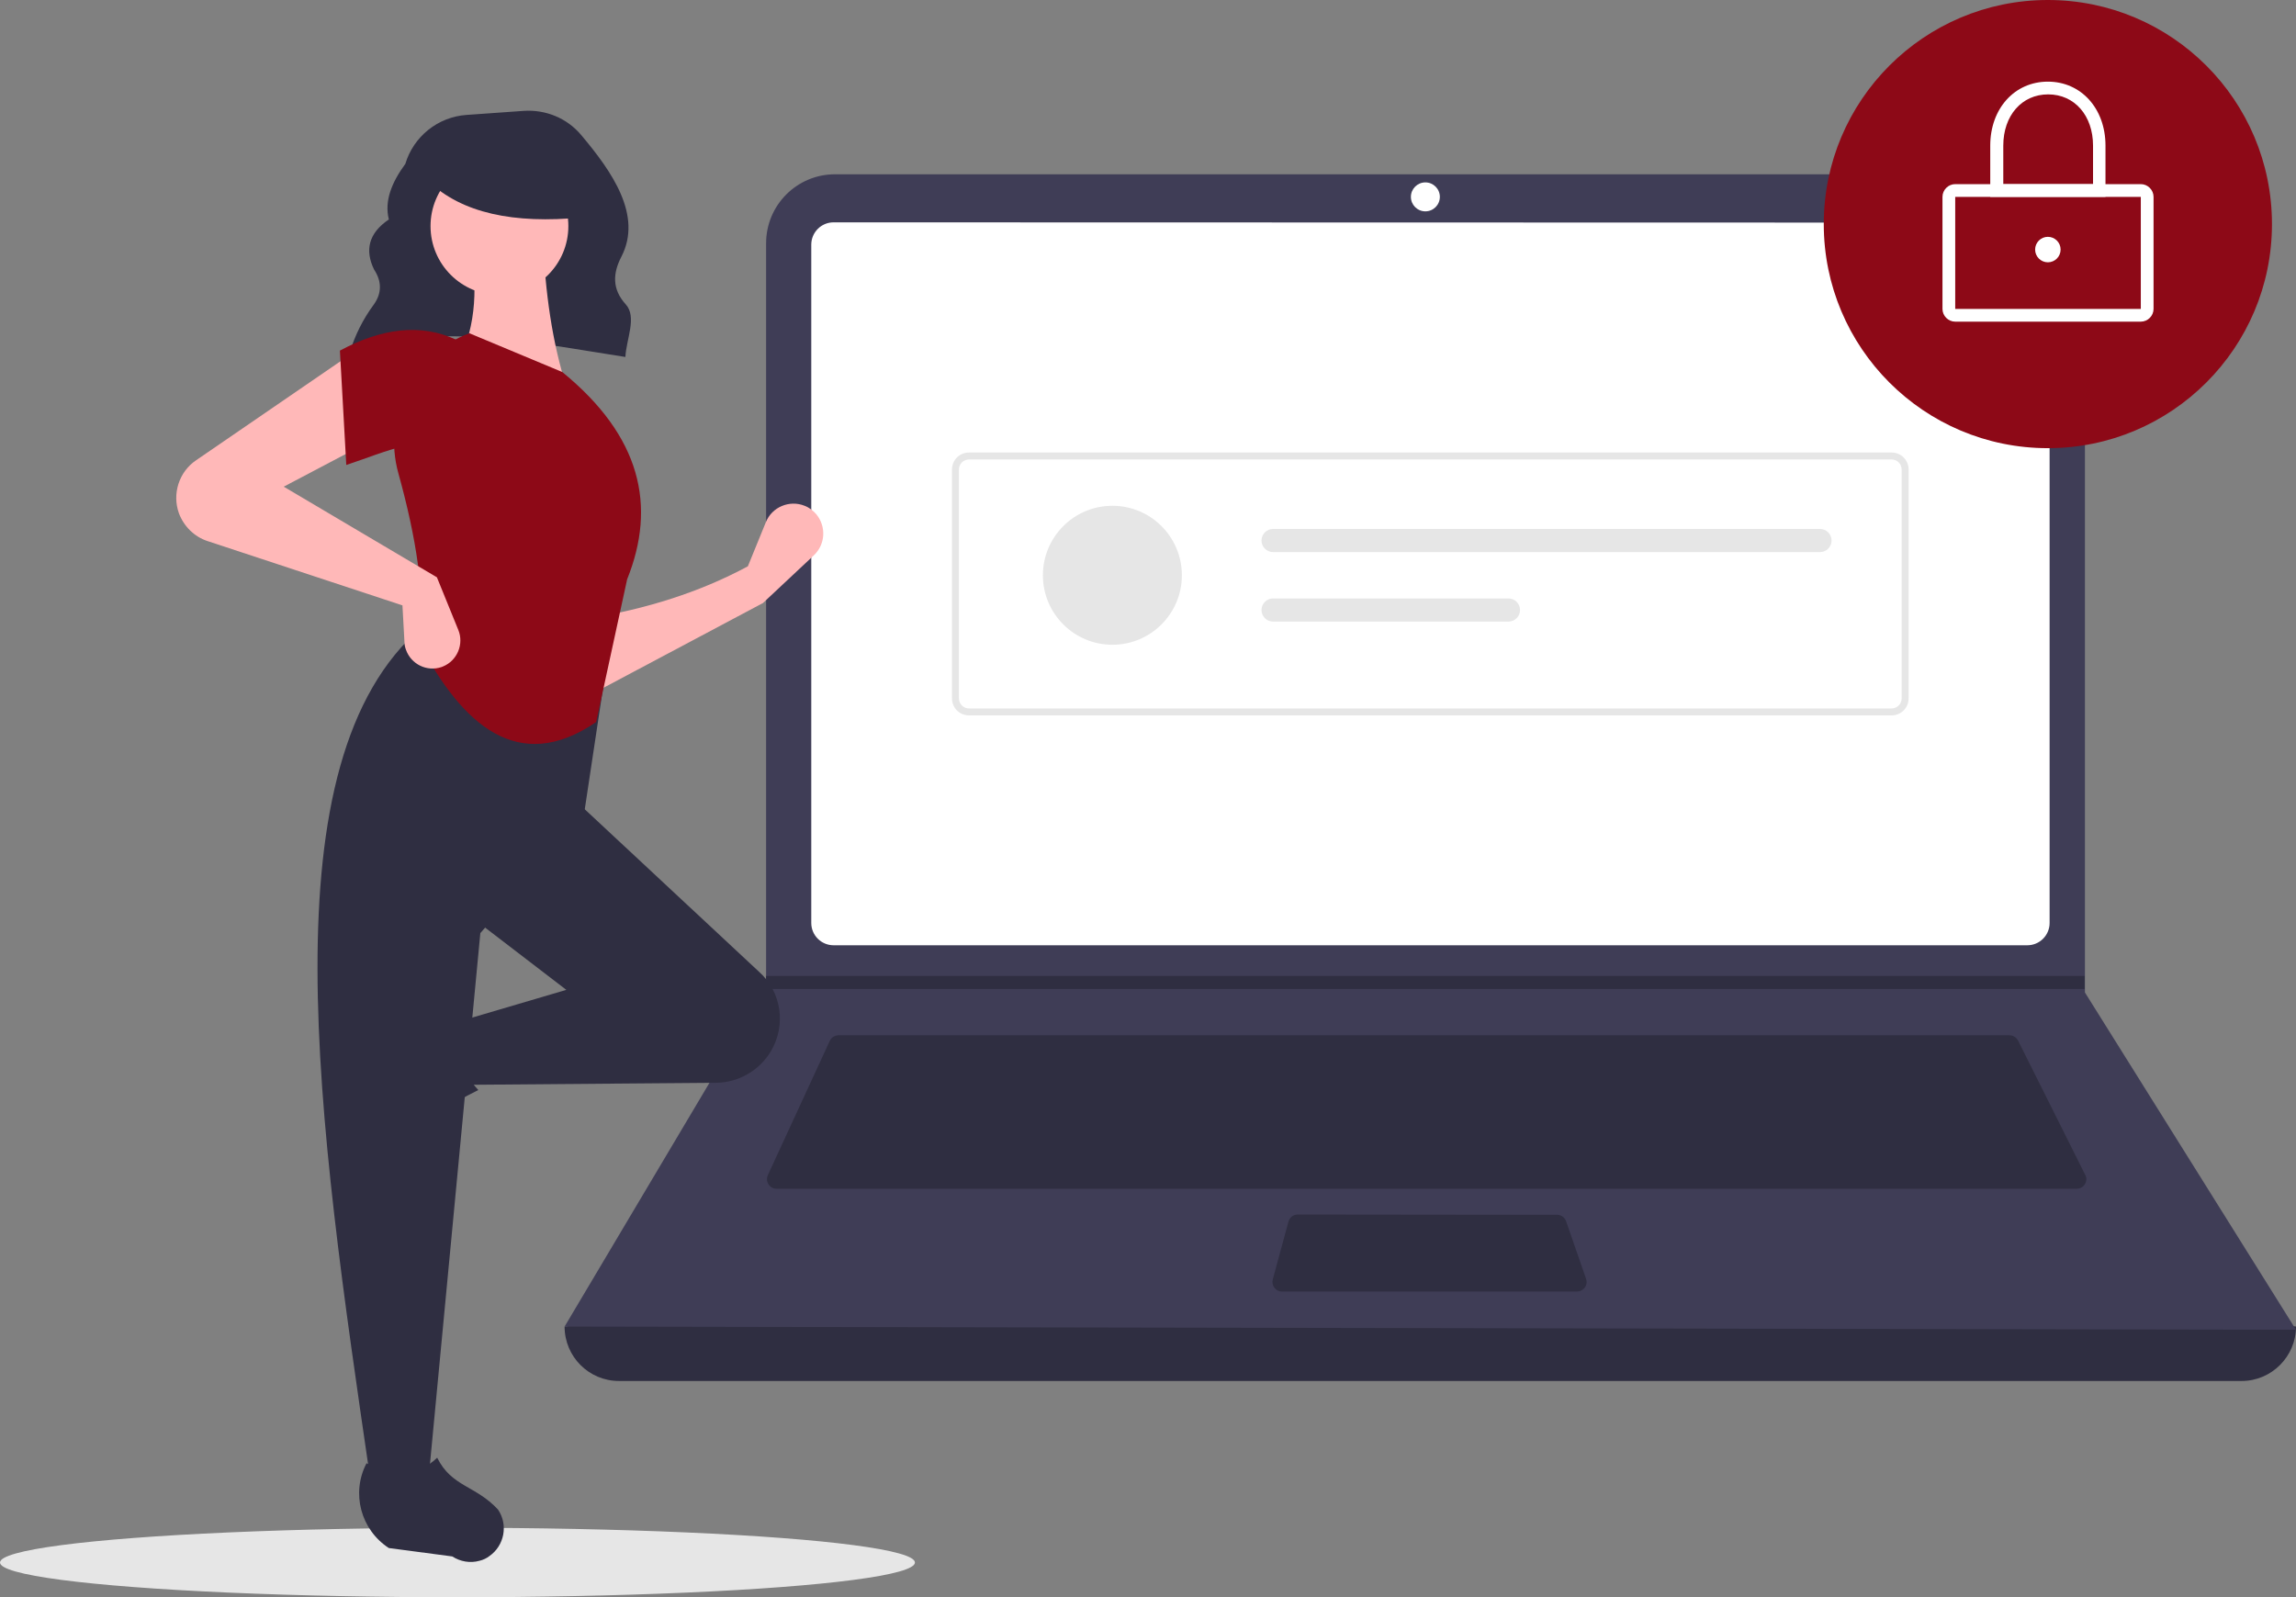
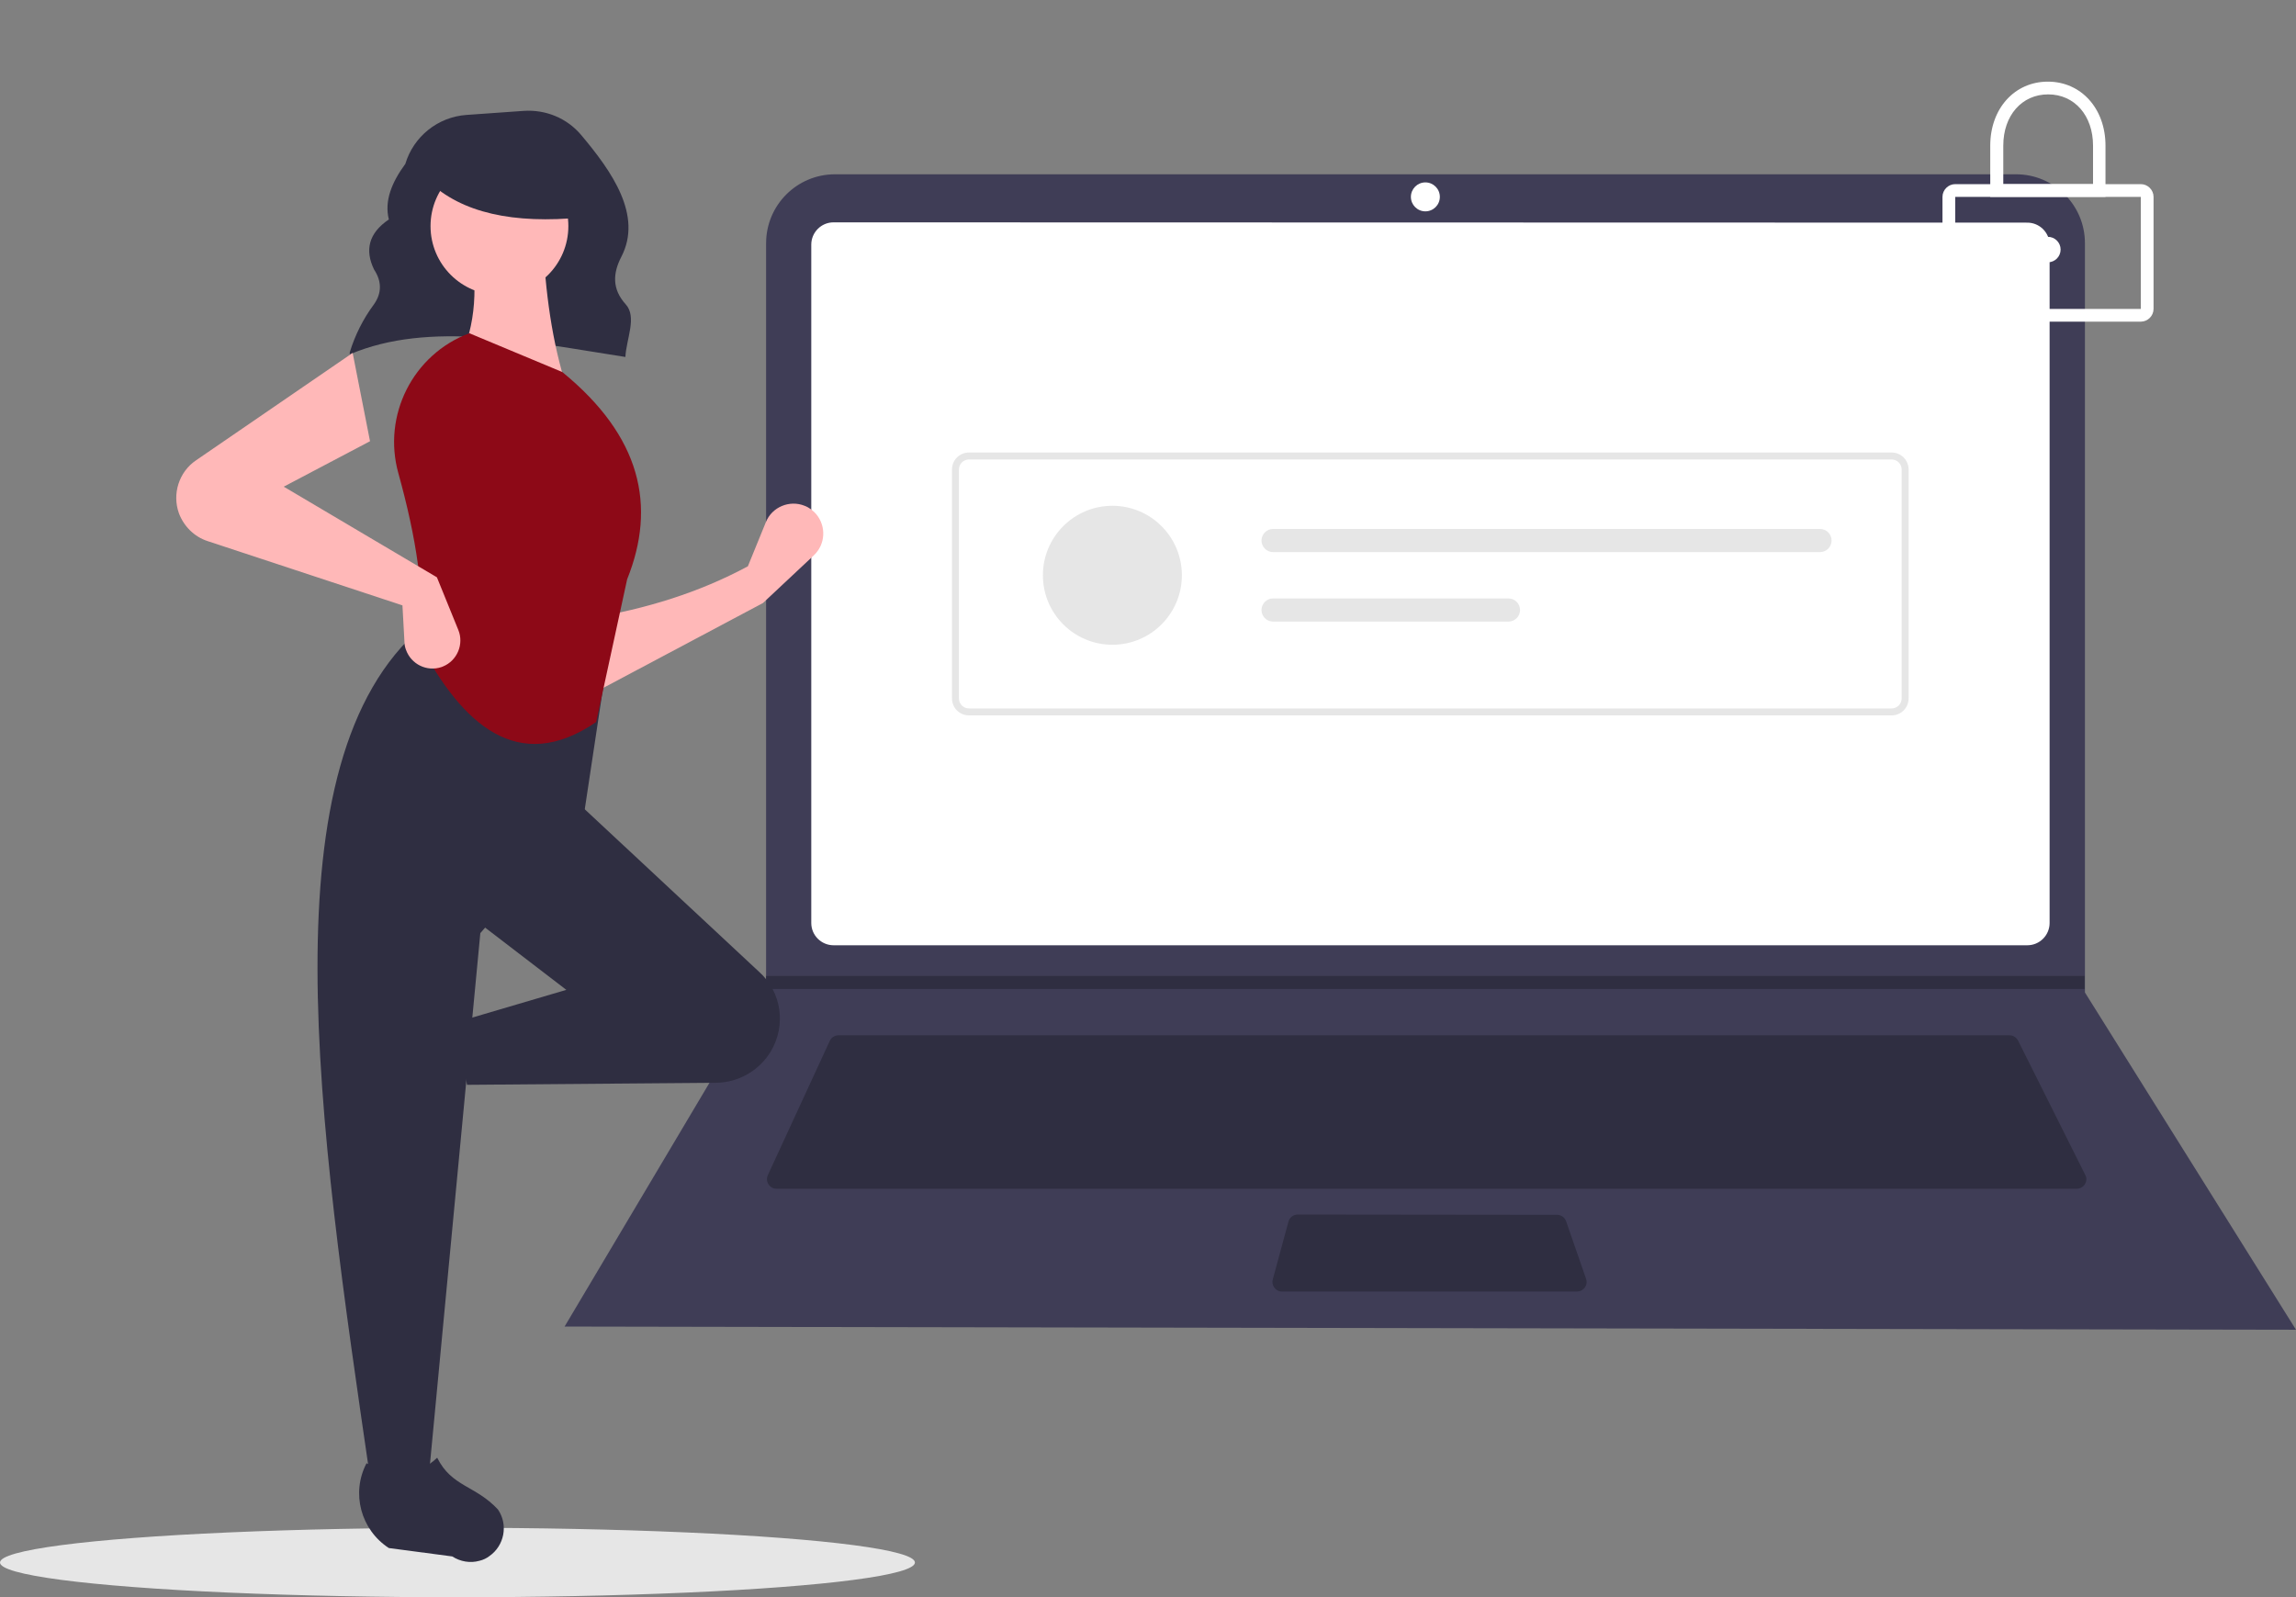
<svg xmlns="http://www.w3.org/2000/svg" version="1.1" id="Layer_1" x="0px" y="0px" viewBox="0 0 793 551.7" style="enable-background:new 0 0 793 551.7;" xml:space="preserve">
  <rect x="0" y="0" width="793" height="551.7" fill="#808080" stroke="none" />
  <style type="text/css">
	.st0{fill:#E6E6E6;}
	.st1{fill:#2F2E41;}
	.st2{fill:#3F3D56;}
	.st3{fill:#FFFFFF;}
	.st4{fill:#8D0917;}
	.st5{fill:#FFB8B8;}
</style>
  <ellipse class="st0" cx="158" cy="539.7" rx="158" ry="12" />
  <path class="st1" d="M120.8,122.4c27.5-11.7,61.7-4.3,95.2,0.9c0.3-6.2,4.1-13.8,0.1-18.2c-4.8-5.3-4.4-10.8-1.5-16.4  c7.4-14.3-3.2-29.4-13.9-42.1c-4.9-5.8-12.2-8.8-19.8-8.3l-19.8,1.4c-9.9,0.7-18.3,7.5-21.1,16.9l0,0c-4.7,6.4-7.3,12.8-5.7,19.2  c-7.1,4.8-8.3,10.7-5.1,17.3c2.7,4.1,2.7,8.2-0.1,12.1c-3.7,5-6.5,10.6-8.3,16.5L120.8,122.4z" />
-   <path class="st1" d="M774.2,477H213.8c-10.4,0-18.8-8.4-18.8-18.8l0,0l0,0c203.2-23.6,402.5-23.6,598,0l0,0  C793,468.5,784.6,477,774.2,477L774.2,477z" />
  <path class="st2" d="M793,459.3l-598-1.1l69.3-116.6l0.3-0.6V84c0-13.1,10.6-23.8,23.8-23.8c0,0,0,0,0,0h407.9  c13.1,0,23.8,10.6,23.8,23.8c0,0,0,0,0,0v258.8L793,459.3z" />
  <path class="st3" d="M287.9,76.8c-4.3,0-7.7,3.5-7.7,7.7v234.3c0,4.3,3.5,7.7,7.7,7.7h412.3c4.3,0,7.7-3.5,7.7-7.7V84.6  c0-4.3-3.5-7.7-7.7-7.7L287.9,76.8z" />
  <path class="st1" d="M289.6,357.6c-1.3,0-2.5,0.8-3,1.9l-21.4,46.4c-0.8,1.7,0,3.6,1.6,4.4c0.4,0.2,0.9,0.3,1.4,0.3h449.1  c1.8,0,3.3-1.5,3.3-3.3c0-0.5-0.1-1-0.4-1.5l-23.2-46.4c-0.6-1.1-1.7-1.8-3-1.8L289.6,357.6z" />
  <circle class="st3" cx="492.3" cy="68" r="5" />
  <path class="st1" d="M448.2,419.5c-1.5,0-2.8,1-3.2,2.5l-5.4,19.9c-0.5,1.8,0.6,3.6,2.3,4.1c0.3,0.1,0.6,0.1,0.9,0.1h101.9  c1.8,0,3.3-1.5,3.3-3.3c0-0.4-0.1-0.7-0.2-1.1l-6.9-19.9c-0.5-1.3-1.7-2.2-3.1-2.2L448.2,419.5z" />
  <polygon class="st1" points="720,337.1 720,341.6 264.3,341.6 264.6,341 264.6,337.1 " />
-   <circle class="st4" cx="707.3" cy="77.4" r="77.4" />
  <path class="st3" d="M739.4,111.1h-64.1c-2.4,0-4.4-2-4.4-4.4V68c0-2.4,2-4.4,4.4-4.4h64.1c2.4,0,4.4,2,4.4,4.4v38.7  C743.8,109.1,741.8,111.1,739.4,111.1z M675.3,68v38.7h64.1l0-38.7L675.3,68z" />
  <path class="st3" d="M727.2,68h-39.8V50.3c0-12.8,8.4-22.1,19.9-22.1s19.9,9.3,19.9,22.1V68z M691.9,63.6h31V50.3  c0-10.4-6.4-17.7-15.5-17.7s-15.5,7.3-15.5,17.7L691.9,63.6z" />
  <circle class="st3" cx="707.3" cy="86.2" r="4.4" />
  <path class="st0" d="M653.3,247.1H334.7c-3.3,0-5.9-2.6-5.9-5.9v-79c0-3.3,2.6-5.9,5.9-5.9h318.6c3.3,0,5.9,2.6,5.9,5.9v79  C659.2,244.5,656.6,247.1,653.3,247.1z M334.7,158.7c-2,0-3.5,1.6-3.5,3.5v79c0,2,1.6,3.5,3.5,3.5h318.6c2,0,3.5-1.6,3.5-3.5v-79  c0-2-1.6-3.5-3.5-3.5L334.7,158.7z" />
  <circle class="st0" cx="384.2" cy="198.7" r="24" />
  <path class="st0" d="M439.7,182.7c-2.2,0-4,1.8-4,4c0,2.2,1.8,4,4,4c0,0,0,0,0,0h188.9c2.2,0,4-1.8,4-4s-1.8-4-4-4H439.7z" />
  <path class="st0" d="M439.7,206.7c-2.2,0-4,1.8-4,4s1.8,4,4,4H521c2.2,0,4-1.8,4-4s-1.8-4-4-4H439.7z" />
  <path class="st5" d="M263.5,208.3l-58.9,31.3l-0.7-26.1c19.2-3.2,37.5-8.8,54.4-17.9l6.2-15.2c2.1-5.3,8.2-7.8,13.4-5.7  c1.6,0.6,3,1.7,4.1,3l0,0c3.4,4.2,3.1,10.3-0.9,14.1L263.5,208.3z" />
-   <path class="st1" d="M119.6,389.1L119.6,389.1c-0.9-3.2-0.3-6.6,1.5-9.4l12.9-19.9c6.3-9.7,19-13.1,29.3-7.7l0,0  c-5.4,9.3-4.7,17.4,1.9,24.4c-10.2,5-19.6,11.4-27.9,19c-5.3,3.6-12.5,2.2-16.1-3C120.5,391.5,119.9,390.4,119.6,389.1z" />
  <path class="st1" d="M266.2,363.2L266.2,363.2c-4,6.6-11.1,10.7-18.9,10.8l-86,0.7l-3.7-21.6l38-11.2l-32.1-24.6l35-41l63.6,59.3  C270,342.6,271.6,354.2,266.2,363.2z" />
  <path class="st1" d="M148,511h-20.1c-18.1-123.9-36.5-248.1,17.9-294.5l64.1,10.4l-8.2,54.4l-35.8,41L148,511z" />
  <path class="st1" d="M165.6,539.1L165.6,539.1c-3.2,0.9-6.6,0.3-9.4-1.5l-21.9-2.9c-9.7-6.3-13.1-19-7.7-29.3l0,0  c9.3,5.4,17.4,4.7,24.4-1.9c5,10.1,13.2,9.5,21,17.9c3.6,5.3,2.2,12.5-3,16.1C168.1,538.2,166.9,538.8,165.6,539.1z" />
  <path class="st5" d="M195.7,133.8l-37.3-8.9c6.2-12.7,6.7-26.8,3.7-41.8l25.4-0.7C188.3,100.9,190.7,118.3,195.7,133.8z" />
  <path class="st4" d="M205.9,249.4c-27.1,18.5-46.3,0.6-60.9-26.9c2-16.9-1.3-37-7.4-59c-5.6-20,5-41.1,24.5-48.4l0,0l32.1,13.4  c27.2,22.2,32.6,46.2,22.4,71.6L205.9,249.4z" />
  <path class="st5" d="M127.8,152.4L98,168.1l52.9,31.3l7.4,18.2c2,4.9-0.4,10.6-5.3,12.6c-0.2,0.1-0.3,0.1-0.5,0.2l0,0  c-5,1.7-10.5-0.9-12.3-6c-0.3-0.8-0.5-1.7-0.5-2.6l-0.7-12.7l-67.3-22.2c-4.6-1.5-8.2-5.1-9.9-9.6l0,0c-2.4-6.7,0-14.3,5.9-18.3  l54.1-37.1L127.8,152.4z" />
-   <path class="st4" d="M157.6,155.4c-12.4-5.5-23.7,0.5-38,5.2l-2.2-39.5c14.2-7.6,27.7-9.6,40.3-3.7L157.6,155.4z" />
  <circle class="st5" cx="172.5" cy="78.1" r="23.8" />
  <path class="st1" d="M201,75.1c-23.6,2.3-41.5-1.5-53-12.5v-8.8h51L201,75.1z" />
</svg>